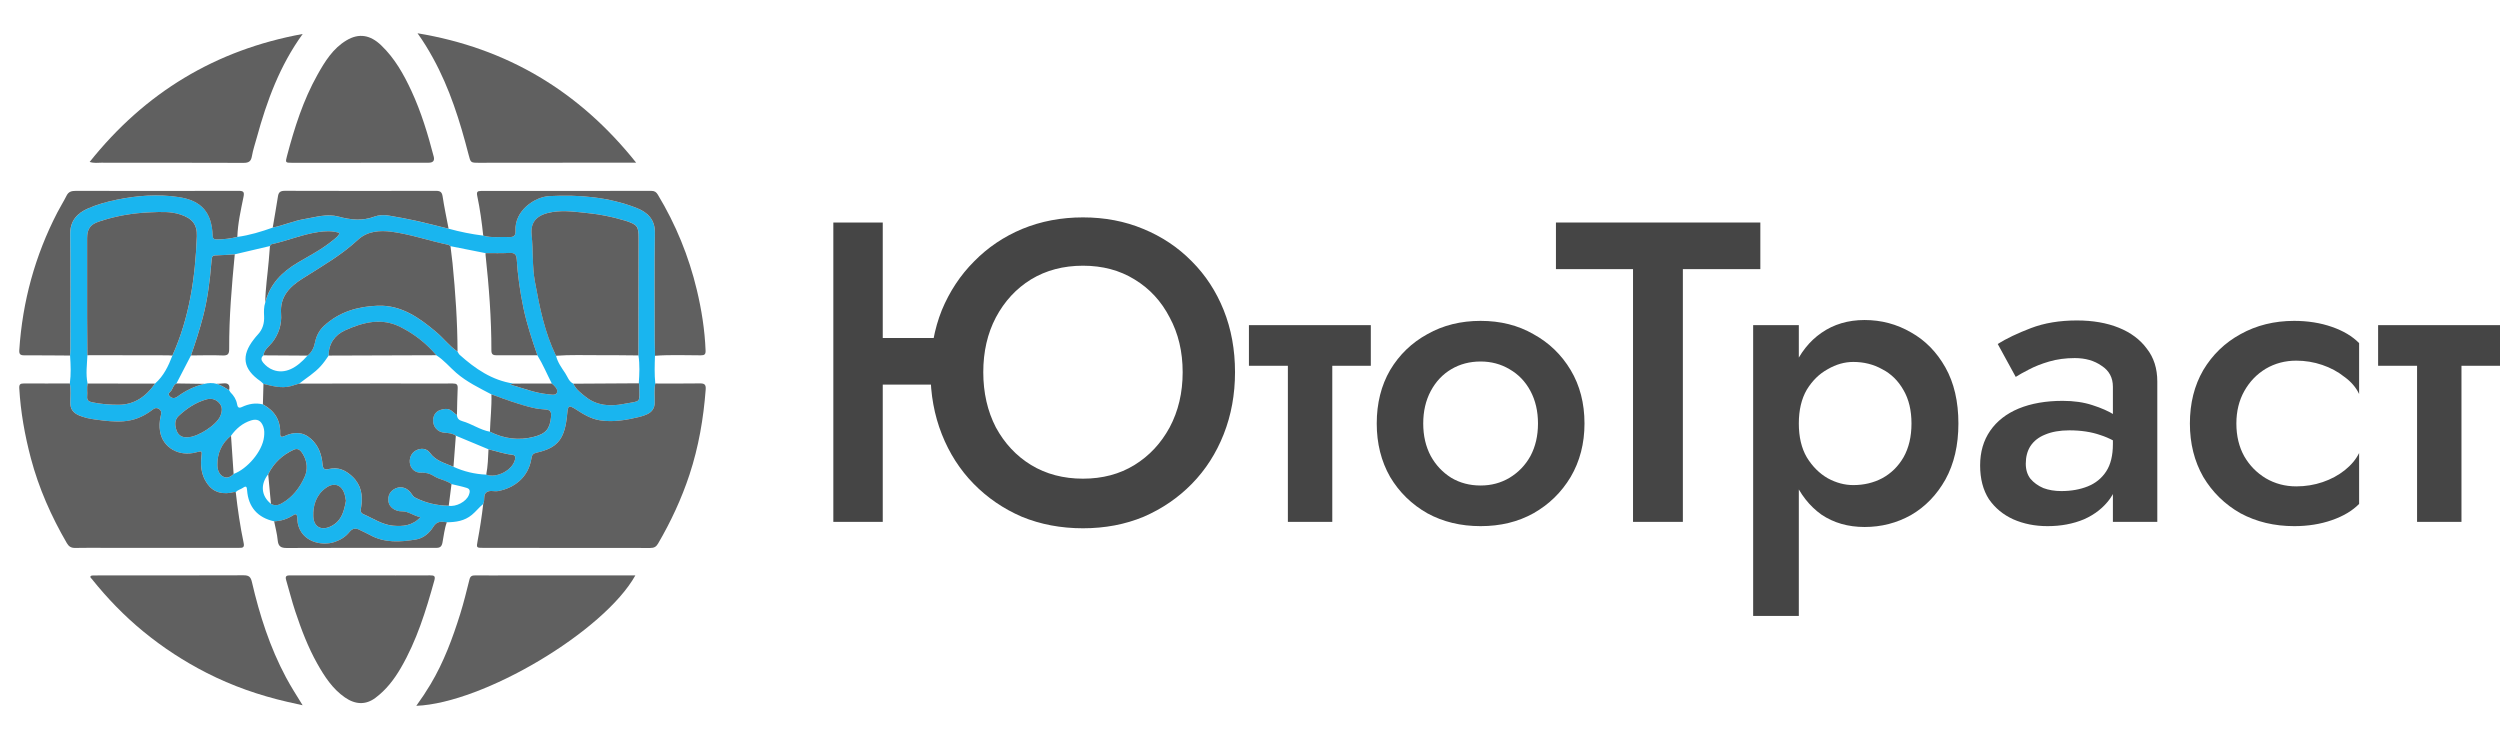
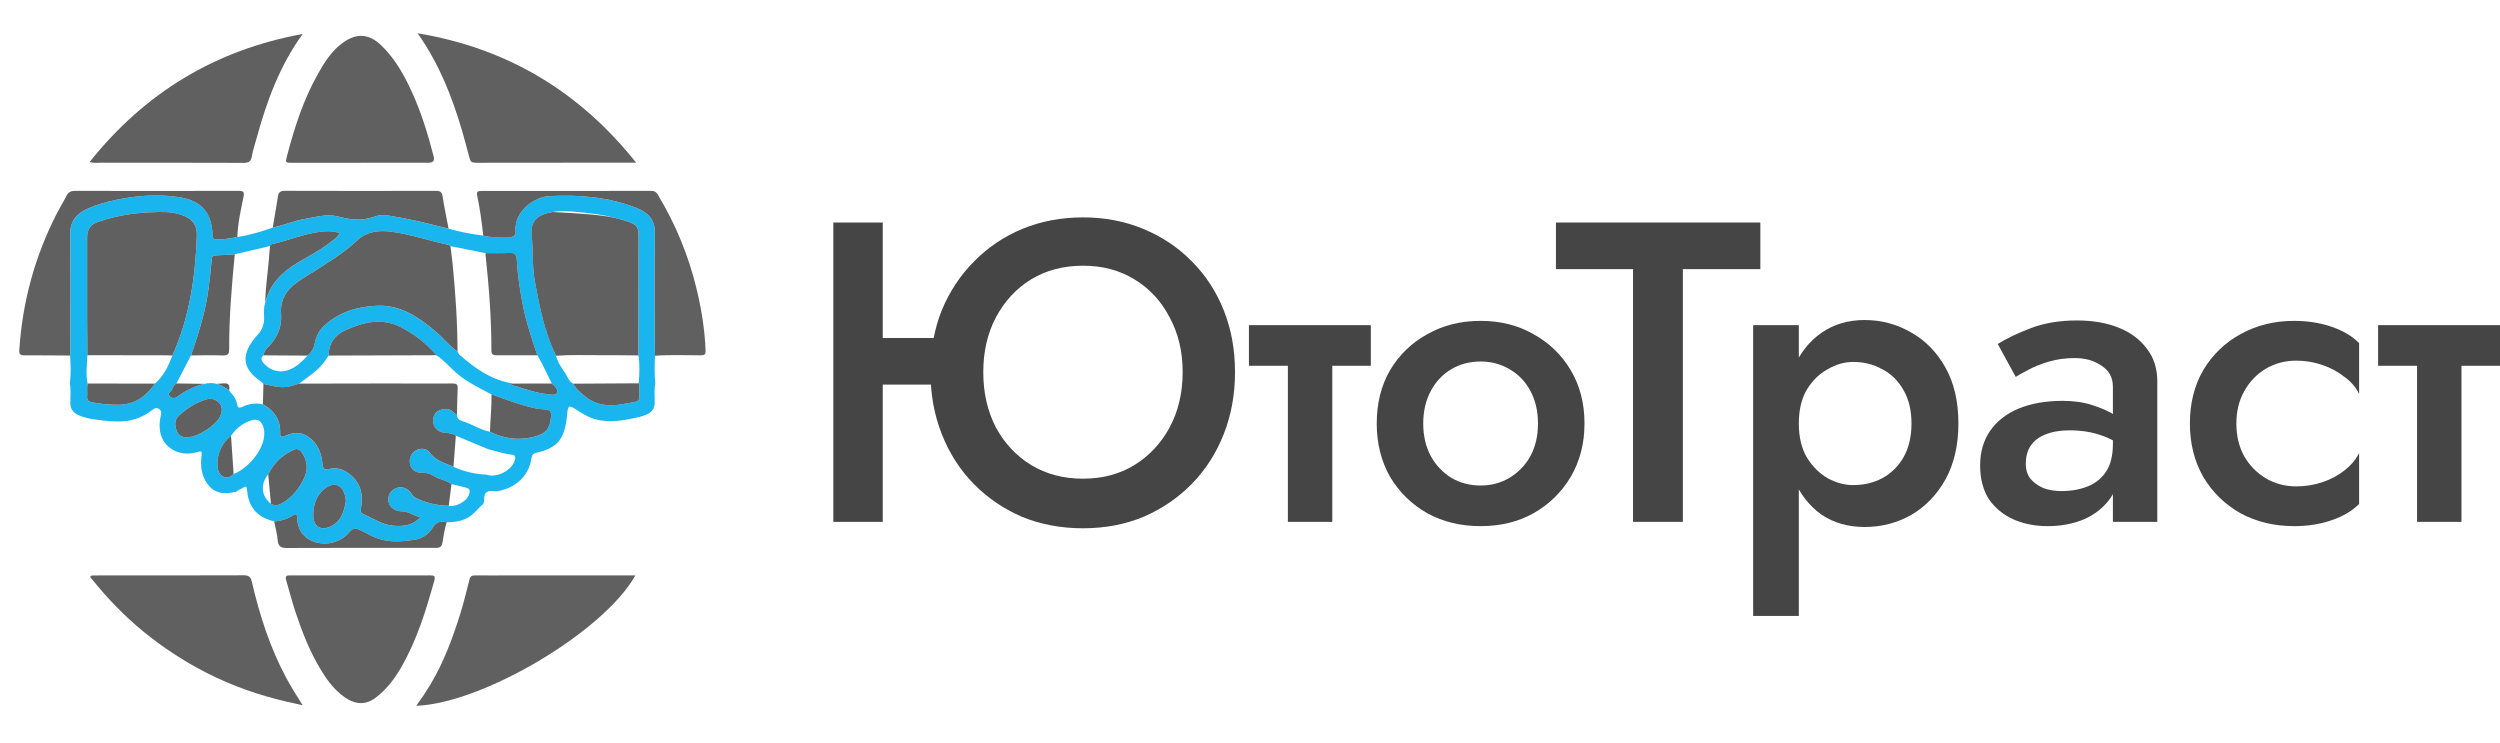
<svg xmlns="http://www.w3.org/2000/svg" width="138" height="41" viewBox="0 0 138 41" fill="none">
  <path d="M24.76 12.623C25.388 12.797 26.025 12.925 26.673 13.006C27.138 13.144 27.616 13.062 28.087 13.085C28.356 13.098 28.47 13.014 28.455 12.732C28.396 11.63 29.513 10.867 30.317 10.825C31.96 10.737 33.584 10.874 35.132 11.477C35.721 11.706 36.163 12.098 36.15 12.858C36.116 14.805 36.138 16.752 36.139 18.698C36.139 19.012 36.149 19.325 36.155 19.638C36.137 20.149 36.12 20.66 36.172 21.17C36.101 21.522 36.146 21.878 36.14 22.233C36.134 22.529 35.996 22.732 35.741 22.857C35.602 22.927 35.45 22.978 35.298 23.014C34.581 23.185 33.859 23.318 33.118 23.201C32.615 23.122 32.196 22.863 31.778 22.593C31.395 22.346 31.352 22.392 31.311 22.838C31.185 24.235 30.794 24.723 29.616 24.989C29.434 25.03 29.365 25.104 29.337 25.292C29.175 26.363 28.373 26.943 27.5 27.107C27.284 27.148 27.031 27.038 26.851 27.177C26.655 27.329 26.783 27.615 26.674 27.818C26.448 28.001 26.273 28.234 26.046 28.421C25.639 28.757 25.165 28.825 24.665 28.83C24.367 28.791 24.124 28.741 23.905 29.101C23.717 29.409 23.377 29.71 22.987 29.776C22.112 29.924 21.229 29.988 20.406 29.524C20.233 29.426 20.046 29.352 19.869 29.258C19.643 29.138 19.46 29.153 19.289 29.368C19.076 29.635 18.789 29.811 18.463 29.919C17.726 30.166 16.652 29.89 16.442 28.909C16.416 28.788 16.422 28.661 16.406 28.537C16.389 28.408 16.343 28.342 16.2 28.434C15.876 28.641 15.522 28.764 15.133 28.777C14.223 28.576 13.708 27.992 13.639 27.062C13.626 26.884 13.6 26.794 13.414 26.925C13.287 27.015 13.119 27.039 13.016 27.169C12.918 27.141 12.83 27.188 12.737 27.202C12.084 27.301 11.622 27.069 11.32 26.502C11.111 26.106 11.07 25.683 11.116 25.25C11.155 24.878 11.168 24.88 10.811 24.975C9.89 25.219 8.991 24.721 8.837 23.821C8.789 23.54 8.804 23.26 8.87 22.979C8.905 22.832 8.948 22.668 8.759 22.564C8.588 22.471 8.475 22.577 8.362 22.663C7.904 23.006 7.391 23.212 6.821 23.256C6.325 23.293 5.832 23.233 5.339 23.169C4.983 23.122 4.632 23.059 4.304 22.903C4.02 22.767 3.881 22.554 3.882 22.232C3.883 21.877 3.922 21.52 3.855 21.168C3.925 20.655 3.903 20.141 3.869 19.627C3.875 19.501 3.886 19.376 3.886 19.25C3.886 17.146 3.902 15.04 3.877 12.936C3.868 12.175 4.274 11.766 4.851 11.512C5.362 11.287 5.899 11.136 6.449 11.024C7.584 10.793 8.732 10.704 9.873 10.88C11.149 11.077 11.694 11.743 11.743 13.009C11.75 13.182 11.827 13.217 11.978 13.217C12.359 13.216 12.733 13.166 13.104 13.078C13.776 12.985 14.42 12.789 15.056 12.563C15.651 12.443 16.21 12.191 16.815 12.091C17.434 11.988 18.047 11.786 18.682 11.957C19.343 12.136 19.994 12.213 20.662 11.962C20.913 11.867 21.202 11.857 21.474 11.904C21.97 11.988 22.467 12.078 22.958 12.187C23.562 12.321 24.16 12.478 24.762 12.625L24.76 12.623ZM26.841 26.198C27.412 26.41 28.284 25.96 28.425 25.378C28.458 25.244 28.455 25.119 28.274 25.101C27.825 25.057 27.402 24.902 26.965 24.802C26.364 24.551 25.762 24.301 25.161 24.05C24.972 23.915 24.756 23.903 24.533 23.886C24.142 23.855 23.88 23.537 23.908 23.161C23.937 22.788 24.18 22.607 24.586 22.574C24.893 22.549 25.019 22.783 25.222 22.909C25.235 23.096 25.329 23.195 25.518 23.247C26.044 23.395 26.498 23.731 27.043 23.831C27.822 24.22 28.634 24.332 29.483 24.111C30.145 23.938 30.356 23.672 30.419 22.994C30.441 22.756 30.387 22.623 30.117 22.606C29.888 22.591 29.66 22.568 29.431 22.515C28.641 22.331 27.887 22.043 27.127 21.77C26.454 21.413 25.765 21.085 25.184 20.58C24.815 20.259 24.503 19.874 24.084 19.61C23.533 18.953 22.868 18.439 22.104 18.052C21.062 17.524 20.049 17.79 19.071 18.225C18.488 18.485 18.141 18.961 18.14 19.63C18.007 19.831 17.868 20.026 17.706 20.207C17.358 20.594 16.915 20.861 16.511 21.178C16.361 21.223 16.212 21.272 16.061 21.314C15.54 21.456 15.041 21.314 14.541 21.192C14.488 21.142 14.441 21.085 14.382 21.044C13.411 20.375 13.296 19.64 14.02 18.721C14.084 18.639 14.149 18.556 14.221 18.481C14.499 18.19 14.598 17.843 14.578 17.448C14.566 17.199 14.559 16.946 14.642 16.702C14.896 15.685 15.567 15.008 16.449 14.491C17.11 14.103 17.793 13.747 18.389 13.256C18.522 13.146 18.674 13.05 18.745 12.865C18.346 12.727 17.956 12.754 17.572 12.809C16.693 12.936 15.872 13.29 15.008 13.478C14.946 13.492 14.925 13.536 14.901 13.582C14.254 13.734 13.605 13.887 12.957 14.039C12.675 14.056 12.392 14.083 12.108 14.089C11.685 14.098 11.701 14.094 11.667 14.499C11.584 15.509 11.46 16.512 11.201 17.497C11.012 18.215 10.787 18.92 10.541 19.62C10.274 20.135 10.007 20.651 9.74 21.166C9.571 21.246 9.547 21.432 9.453 21.565C9.396 21.646 9.222 21.727 9.368 21.873C9.503 22.008 9.651 21.997 9.792 21.893C10.242 21.563 10.732 21.32 11.276 21.189C11.505 21.137 11.734 21.126 11.963 21.187C12.21 21.267 12.428 21.402 12.645 21.537C12.668 21.573 12.692 21.61 12.714 21.646L12.726 21.661C12.907 21.842 13.041 22.051 13.085 22.305C13.114 22.469 13.165 22.555 13.352 22.468C13.72 22.295 14.105 22.22 14.51 22.323C15.149 22.668 15.49 23.189 15.464 23.923C15.457 24.132 15.54 24.147 15.71 24.069C16.229 23.833 16.72 23.82 17.175 24.235C17.592 24.615 17.758 25.103 17.803 25.632C17.826 25.905 17.928 25.946 18.161 25.889C18.675 25.765 19.09 25.967 19.451 26.308C19.94 26.77 20.038 27.349 19.936 27.982C19.911 28.137 19.856 28.297 20.06 28.385C20.598 28.616 21.093 28.967 21.698 29.02C22.237 29.067 22.763 29.025 23.206 28.55C22.821 28.476 22.552 28.222 22.182 28.228C21.812 28.233 21.494 28 21.443 27.711C21.382 27.367 21.535 27.087 21.855 26.952C22.169 26.82 22.51 26.939 22.723 27.273C22.776 27.355 22.826 27.423 22.915 27.469C23.497 27.767 24.117 27.908 24.769 27.918C25.172 27.988 25.736 27.695 25.879 27.328C25.936 27.183 25.985 27.001 25.772 26.935C25.494 26.847 25.205 26.791 24.921 26.722C24.63 26.508 24.255 26.476 23.953 26.281C23.738 26.143 23.502 26.08 23.235 26.092C22.939 26.106 22.701 25.904 22.635 25.636C22.559 25.324 22.697 24.999 22.964 24.862C23.244 24.719 23.552 24.748 23.733 24.999C24.058 25.45 24.565 25.566 25.03 25.766C25.604 26.029 26.209 26.173 26.841 26.2V26.198ZM12.896 26.162C13.636 25.892 14.484 24.931 14.575 24.113C14.595 23.929 14.602 23.738 14.536 23.554C14.413 23.216 14.2 23.099 13.856 23.208C13.388 23.357 13.034 23.659 12.753 24.052C12.235 24.472 11.991 25.026 12.001 25.678C12.005 25.923 12.086 26.192 12.332 26.315C12.538 26.42 12.738 26.324 12.896 26.163V26.162ZM14.804 26.181C14.36 26.735 14.42 27.383 14.955 27.808C15.146 27.921 15.329 27.904 15.521 27.8C16.14 27.465 16.543 26.926 16.818 26.315C16.993 25.924 16.962 25.471 16.727 25.079C16.621 24.902 16.479 24.704 16.221 24.821C15.591 25.109 15.108 25.556 14.804 26.181H14.804ZM35.261 21.158C35.296 20.644 35.322 20.13 35.243 19.618C35.247 17.471 35.251 15.324 35.254 13.177C35.255 12.483 35.195 12.404 34.524 12.182C34.465 12.163 34.403 12.15 34.342 12.133C33.735 11.954 33.116 11.831 32.487 11.767C31.829 11.699 31.163 11.598 30.507 11.702C29.712 11.828 29.266 12.181 29.349 12.972C29.44 13.829 29.373 14.693 29.531 15.551C29.788 16.952 30.063 18.342 30.694 19.637C30.78 19.999 30.998 20.296 31.198 20.596C31.332 20.799 31.4 21.061 31.648 21.18C31.795 21.497 32.07 21.7 32.333 21.909C32.95 22.396 33.675 22.439 34.399 22.301C35.454 22.1 35.288 22.309 35.282 21.216C35.282 21.197 35.269 21.177 35.261 21.157V21.158ZM4.834 21.172C4.784 21.409 4.832 21.649 4.81 21.887C4.791 22.091 4.896 22.166 5.069 22.203C5.554 22.305 6.045 22.344 6.539 22.343C7.439 22.342 8.066 21.872 8.558 21.174C9.036 20.755 9.297 20.204 9.516 19.627C10.461 17.531 10.781 15.308 10.866 13.04C10.891 12.379 10.597 12.049 9.959 11.841C9.411 11.663 8.864 11.697 8.304 11.72C7.327 11.758 6.379 11.921 5.456 12.233C4.982 12.394 4.811 12.641 4.811 13.148C4.81 14.612 4.809 16.077 4.811 17.542C4.812 18.232 4.82 18.922 4.825 19.613C4.803 20.133 4.726 20.653 4.834 21.173V21.172ZM30.461 21.172C30.194 20.652 29.97 20.111 29.663 19.612C29.363 18.744 29.074 17.874 28.887 16.973C28.704 16.094 28.578 15.208 28.522 14.312C28.507 14.065 28.408 13.946 28.128 13.962C27.688 13.988 27.244 13.971 26.802 13.973C26.157 13.845 25.512 13.717 24.867 13.589C24.822 13.563 24.781 13.522 24.733 13.512C23.694 13.292 22.685 12.937 21.63 12.795C20.965 12.705 20.279 12.753 19.757 13.238C18.834 14.095 17.748 14.711 16.695 15.379C15.988 15.827 15.443 16.367 15.515 17.321C15.557 17.883 15.398 18.43 15.026 18.905C14.851 19.127 14.579 19.298 14.542 19.616C14.381 19.747 14.418 19.89 14.529 20.022C14.678 20.199 14.854 20.338 15.08 20.422C15.732 20.665 16.38 20.317 16.973 19.631C17.205 19.445 17.327 19.203 17.384 18.914C17.455 18.561 17.609 18.244 17.881 17.991C18.72 17.213 19.76 16.914 20.859 16.877C22.151 16.833 23.144 17.541 24.082 18.331C24.489 18.674 24.807 19.108 25.254 19.406C25.293 19.467 25.322 19.54 25.374 19.587C26.233 20.355 27.161 20.997 28.342 21.173C28.293 21.188 28.243 21.202 28.159 21.227C28.867 21.421 29.518 21.696 30.222 21.758C30.401 21.774 30.673 21.855 30.744 21.673C30.814 21.492 30.622 21.305 30.46 21.172L30.461 21.172ZM10.335 24.137C10.901 24.143 11.958 23.46 12.163 22.962C12.262 22.72 12.295 22.462 12.107 22.252C11.921 22.044 11.677 21.966 11.391 22.047C10.799 22.215 10.304 22.548 9.863 22.957C9.618 23.184 9.65 23.496 9.753 23.779C9.849 24.041 10.07 24.157 10.335 24.137H10.335ZM19.096 27.647C19.074 27.53 19.061 27.415 19.029 27.306C18.872 26.762 18.454 26.603 17.993 26.931C17.457 27.313 17.274 27.887 17.295 28.499C17.316 29.122 17.783 29.325 18.333 29.019C18.88 28.714 18.993 28.19 19.096 27.647V27.647Z" fill="#19B5EF" />
-   <path d="M26.675 27.817C26.783 27.614 26.656 27.328 26.852 27.177C27.032 27.038 27.285 27.147 27.5 27.106C28.373 26.942 29.176 26.362 29.337 25.291C29.366 25.103 29.435 25.029 29.617 24.988C30.795 24.722 31.186 24.234 31.311 22.837C31.351 22.391 31.395 22.346 31.779 22.592C32.196 22.862 32.615 23.122 33.118 23.201C33.86 23.317 34.582 23.185 35.299 23.013C35.45 22.977 35.602 22.925 35.742 22.857C35.996 22.731 36.135 22.528 36.14 22.232C36.147 21.877 36.102 21.521 36.172 21.169C36.985 21.169 37.797 21.177 38.609 21.164C38.87 21.16 38.977 21.205 38.954 21.505C38.833 23.103 38.564 24.669 38.061 26.198C37.62 27.533 37.031 28.798 36.322 30.011C36.218 30.189 36.097 30.248 35.893 30.248C32.822 30.241 29.751 30.243 26.68 30.242C26.296 30.242 26.293 30.237 26.364 29.86C26.49 29.183 26.597 28.502 26.674 27.818L26.675 27.817Z" fill="#606060" />
-   <path d="M3.853 21.167C3.92 21.52 3.881 21.877 3.88 22.231C3.878 22.554 4.018 22.767 4.302 22.902C4.63 23.058 4.98 23.121 5.337 23.168C5.829 23.232 6.323 23.293 6.819 23.255C7.388 23.212 7.902 23.005 8.36 22.662C8.474 22.576 8.587 22.47 8.756 22.564C8.945 22.668 8.903 22.832 8.868 22.979C8.802 23.259 8.788 23.54 8.835 23.82C8.989 24.721 9.888 25.218 10.808 24.974C11.165 24.88 11.153 24.878 11.113 25.25C11.068 25.682 11.109 26.105 11.318 26.501C11.619 27.069 12.081 27.301 12.734 27.202C12.828 27.188 12.916 27.141 13.014 27.168C13.12 28.113 13.256 29.052 13.452 29.983C13.51 30.262 13.345 30.241 13.167 30.241C10.697 30.24 8.228 30.241 5.76 30.241C5.222 30.241 4.684 30.234 4.146 30.246C3.928 30.25 3.797 30.166 3.69 29.982C2.829 28.5 2.14 26.946 1.702 25.289C1.369 24.025 1.138 22.743 1.064 21.435C1.052 21.218 1.116 21.166 1.321 21.167C2.165 21.174 3.009 21.167 3.853 21.166V21.167Z" fill="#606060" />
  <path d="M35.072 31.762C33.347 34.852 26.684 38.817 22.98 38.961C23.272 38.559 23.527 38.172 23.765 37.774C24.495 36.552 24.985 35.231 25.406 33.883C25.602 33.256 25.756 32.616 25.917 31.979C25.964 31.794 26.066 31.761 26.236 31.762C26.901 31.769 27.566 31.762 28.23 31.762C30.393 31.762 32.556 31.762 34.72 31.762C34.823 31.762 34.925 31.762 35.073 31.762H35.072Z" fill="#606060" />
  <path d="M23.047 1.836C27.976 2.653 31.968 5.027 35.114 8.978C34.876 8.978 34.712 8.978 34.547 8.978C31.843 8.98 29.139 8.983 26.436 8.985C25.972 8.985 25.981 8.981 25.861 8.517C25.388 6.682 24.823 4.879 23.903 3.206C23.647 2.74 23.371 2.284 23.047 1.836Z" fill="#606060" />
  <path d="M16.709 1.875C15.447 3.616 14.729 5.569 14.175 7.594C14.081 7.936 13.965 8.274 13.905 8.622C13.856 8.909 13.732 8.99 13.444 8.99C10.828 8.979 8.21 8.985 5.593 8.981C5.399 8.981 5.2 9.018 4.949 8.939C8.008 5.104 11.909 2.751 16.71 1.875H16.709Z" fill="#606060" />
  <path d="M16.704 38.93C16.419 38.866 16.134 38.805 15.849 38.739C14.304 38.383 12.82 37.864 11.406 37.142C10.163 36.509 9.005 35.753 7.93 34.874C6.869 34.007 5.922 33.026 5.067 31.958C5.03 31.912 4.955 31.868 5.005 31.802C5.028 31.772 5.098 31.766 5.147 31.765C5.369 31.761 5.59 31.762 5.812 31.762C8.357 31.762 10.903 31.766 13.448 31.756C13.735 31.755 13.839 31.841 13.905 32.124C14.328 33.951 14.898 35.73 15.787 37.393C16.063 37.909 16.378 38.402 16.705 38.93H16.704Z" fill="#606060" />
  <path d="M19.937 31.763C21.204 31.763 22.47 31.767 23.737 31.76C23.97 31.759 24.046 31.793 23.973 32.052C23.511 33.715 23.004 35.361 22.128 36.867C21.756 37.506 21.313 38.086 20.712 38.53C20.194 38.912 19.627 38.905 19.04 38.499C18.356 38.026 17.915 37.344 17.517 36.64C17.002 35.726 16.632 34.747 16.301 33.755C16.11 33.181 15.964 32.592 15.793 32.012C15.72 31.767 15.861 31.76 16.043 31.761C17.341 31.764 18.639 31.763 19.937 31.764V31.763Z" fill="#606060" />
  <path d="M19.922 8.986C18.655 8.986 17.388 8.988 16.121 8.986C15.749 8.986 15.746 8.976 15.842 8.611C16.251 7.061 16.734 5.537 17.523 4.129C17.933 3.397 18.374 2.677 19.125 2.228C19.814 1.816 20.44 1.927 21.038 2.498C21.79 3.217 22.285 4.102 22.713 5.024C23.251 6.185 23.619 7.407 23.941 8.642C24 8.868 23.907 8.982 23.66 8.982C22.414 8.982 21.169 8.982 19.922 8.982V8.986V8.986Z" fill="#606060" />
  <path d="M36.156 19.639C36.15 19.326 36.141 19.012 36.14 18.699C36.139 16.752 36.117 14.805 36.151 12.859C36.165 12.098 35.722 11.706 35.133 11.477C33.585 10.874 31.961 10.738 30.318 10.825C29.514 10.868 28.397 11.63 28.456 12.732C28.471 13.015 28.357 13.098 28.089 13.085C27.617 13.062 27.139 13.144 26.674 13.007C26.596 12.271 26.497 11.54 26.344 10.816C26.297 10.592 26.351 10.54 26.563 10.54C29.698 10.542 32.832 10.541 35.966 10.537C36.137 10.537 36.229 10.606 36.314 10.748C37.305 12.391 38.021 14.145 38.466 16.006C38.728 17.103 38.904 18.216 38.948 19.347C38.956 19.561 38.891 19.614 38.685 19.614C37.842 19.613 36.998 19.574 36.156 19.639Z" fill="#606060" />
  <path d="M13.1 13.078C12.73 13.166 12.356 13.216 11.974 13.217C11.823 13.217 11.746 13.182 11.739 13.008C11.69 11.743 11.145 11.077 9.869 10.88C8.728 10.704 7.58 10.792 6.445 11.024C5.896 11.136 5.358 11.287 4.848 11.512C4.271 11.766 3.865 12.176 3.873 12.935C3.899 15.04 3.883 17.145 3.882 19.25C3.882 19.375 3.872 19.501 3.866 19.626C3.021 19.621 2.178 19.611 1.333 19.614C1.111 19.615 1.05 19.541 1.065 19.319C1.24 16.647 1.932 14.116 3.163 11.733C3.326 11.417 3.517 11.116 3.675 10.799C3.786 10.575 3.955 10.536 4.184 10.536C7.181 10.541 10.179 10.542 13.176 10.535C13.434 10.535 13.496 10.593 13.444 10.855C13.295 11.59 13.127 12.323 13.101 13.077L13.1 13.078Z" fill="#606060" />
  <path d="M24.761 12.623C24.16 12.476 23.561 12.319 22.957 12.185C22.466 12.076 21.969 11.986 21.473 11.902C21.201 11.855 20.912 11.865 20.661 11.959C19.994 12.21 19.343 12.134 18.681 11.955C18.046 11.783 17.434 11.986 16.814 12.089C16.21 12.189 15.651 12.441 15.055 12.561C15.152 11.985 15.254 11.41 15.344 10.833C15.379 10.607 15.482 10.533 15.719 10.533C18.501 10.542 21.284 10.541 24.066 10.535C24.299 10.535 24.395 10.599 24.432 10.84C24.522 11.438 24.649 12.029 24.762 12.623L24.761 12.623Z" fill="#606060" />
  <path d="M15.133 28.777C15.522 28.763 15.876 28.641 16.2 28.433C16.343 28.341 16.389 28.408 16.406 28.536C16.422 28.66 16.416 28.787 16.442 28.909C16.652 29.89 17.727 30.165 18.463 29.919C18.789 29.81 19.076 29.634 19.289 29.367C19.46 29.152 19.643 29.137 19.869 29.258C20.046 29.351 20.233 29.426 20.406 29.524C21.229 29.987 22.112 29.924 22.987 29.775C23.377 29.709 23.717 29.409 23.905 29.1C24.124 28.74 24.367 28.79 24.665 28.829C24.529 29.194 24.498 29.581 24.423 29.958C24.381 30.169 24.287 30.242 24.091 30.242C23.722 30.241 23.352 30.244 22.983 30.244C20.599 30.244 18.214 30.237 15.83 30.249C15.502 30.251 15.36 30.157 15.329 29.824C15.297 29.471 15.201 29.126 15.133 28.777H15.133Z" fill="#606060" />
  <path d="M24.771 27.917C24.119 27.907 23.499 27.766 22.917 27.467C22.829 27.422 22.779 27.354 22.725 27.271C22.512 26.938 22.171 26.819 21.857 26.951C21.537 27.085 21.385 27.366 21.445 27.709C21.496 27.999 21.814 28.232 22.184 28.226C22.554 28.22 22.823 28.474 23.208 28.549C22.765 29.023 22.239 29.066 21.7 29.018C21.096 28.965 20.601 28.615 20.062 28.383C19.858 28.296 19.913 28.135 19.938 27.981C20.04 27.348 19.941 26.768 19.453 26.306C19.092 25.965 18.677 25.763 18.163 25.887C17.93 25.944 17.828 25.904 17.805 25.63C17.759 25.101 17.594 24.613 17.177 24.233C16.721 23.819 16.231 23.832 15.712 24.067C15.542 24.144 15.459 24.13 15.466 23.921C15.492 23.188 15.151 22.666 14.512 22.321C14.522 21.944 14.533 21.567 14.543 21.19C15.043 21.311 15.541 21.453 16.062 21.312C16.213 21.271 16.362 21.222 16.512 21.176C18.064 21.173 19.615 21.169 21.167 21.168C22.445 21.168 23.722 21.175 24.999 21.169C25.207 21.168 25.273 21.228 25.264 21.434C25.24 21.925 25.236 22.418 25.224 22.909C25.021 22.783 24.895 22.549 24.588 22.574C24.183 22.607 23.939 22.788 23.91 23.161C23.882 23.537 24.144 23.856 24.535 23.886C24.758 23.903 24.974 23.915 25.163 24.05C25.119 24.622 25.076 25.193 25.032 25.765C24.567 25.564 24.06 25.448 23.735 24.998C23.554 24.746 23.246 24.718 22.966 24.86C22.699 24.997 22.561 25.321 22.637 25.635C22.702 25.902 22.94 26.104 23.238 26.09C23.504 26.078 23.739 26.141 23.954 26.28C24.257 26.474 24.632 26.506 24.923 26.721C24.872 27.119 24.822 27.518 24.771 27.917Z" fill="#606060" />
  <path d="M4.824 19.613C4.819 18.922 4.811 18.232 4.81 17.542C4.808 16.077 4.809 14.612 4.81 13.148C4.81 12.641 4.981 12.394 5.455 12.233C6.378 11.921 7.326 11.758 8.303 11.72C8.863 11.697 9.409 11.662 9.958 11.841C10.595 12.049 10.89 12.379 10.865 13.039C10.78 15.308 10.46 17.531 9.515 19.627C9.432 19.621 9.347 19.613 9.264 19.613C7.834 19.61 6.405 19.608 4.976 19.606H4.982C4.929 19.608 4.877 19.61 4.824 19.612L4.824 19.613Z" fill="#606060" />
-   <path d="M30.691 19.638C30.06 18.344 29.785 16.953 29.528 15.552C29.371 14.694 29.437 13.83 29.346 12.973C29.262 12.181 29.709 11.829 30.504 11.703C31.16 11.599 31.826 11.7 32.484 11.768C33.113 11.832 33.732 11.955 34.339 12.133C34.399 12.151 34.462 12.164 34.521 12.183C35.192 12.406 35.252 12.484 35.251 13.178C35.248 15.325 35.244 17.472 35.24 19.619C34.513 19.613 33.786 19.602 33.059 19.606C32.269 19.61 31.479 19.576 30.69 19.638H30.691Z" fill="#606060" />
+   <path d="M30.691 19.638C30.06 18.344 29.785 16.953 29.528 15.552C29.371 14.694 29.437 13.83 29.346 12.973C29.262 12.181 29.709 11.829 30.504 11.703C33.113 11.832 33.732 11.955 34.339 12.133C34.399 12.151 34.462 12.164 34.521 12.183C35.192 12.406 35.252 12.484 35.251 13.178C35.248 15.325 35.244 17.472 35.24 19.619C34.513 19.613 33.786 19.602 33.059 19.606C32.269 19.61 31.479 19.576 30.69 19.638H30.691Z" fill="#606060" />
  <path d="M14.543 19.615C14.58 19.297 14.852 19.127 15.027 18.904C15.399 18.429 15.559 17.883 15.516 17.321C15.444 16.367 15.99 15.827 16.696 15.379C17.749 14.711 18.835 14.095 19.758 13.238C20.279 12.753 20.966 12.705 21.631 12.794C22.685 12.937 23.695 13.292 24.734 13.511C24.782 13.521 24.823 13.562 24.867 13.589C24.905 13.899 24.947 14.209 24.979 14.521C25.14 16.145 25.252 17.772 25.256 19.405C24.809 19.107 24.49 18.672 24.083 18.33C23.145 17.54 22.152 16.831 20.861 16.875C19.761 16.913 18.721 17.212 17.882 17.99C17.61 18.243 17.456 18.56 17.386 18.913C17.328 19.202 17.207 19.444 16.975 19.63C16.165 19.625 15.354 19.62 14.543 19.615Z" fill="#606060" />
  <path d="M29.664 19.611C28.914 19.611 28.165 19.609 27.416 19.612C27.231 19.613 27.125 19.572 27.125 19.352C27.128 17.583 26.991 15.823 26.802 14.066C26.799 14.035 26.802 14.003 26.802 13.972C27.245 13.97 27.688 13.987 28.128 13.96C28.409 13.944 28.507 14.063 28.523 14.311C28.578 15.207 28.705 16.092 28.887 16.971C29.074 17.872 29.364 18.743 29.663 19.61L29.664 19.611Z" fill="#606060" />
  <path d="M12.959 14.039C12.793 15.775 12.643 17.513 12.651 19.258C12.653 19.547 12.577 19.632 12.282 19.621C11.704 19.597 11.123 19.617 10.543 19.62C10.788 18.92 11.014 18.215 11.202 17.498C11.461 16.513 11.585 15.509 11.669 14.499C11.702 14.094 11.687 14.099 12.11 14.089C12.393 14.083 12.676 14.057 12.959 14.04V14.039Z" fill="#606060" />
  <path d="M24.085 19.608C22.103 19.615 20.122 19.622 18.141 19.628C18.142 18.959 18.489 18.483 19.072 18.224C20.05 17.788 21.063 17.522 22.105 18.05C22.87 18.437 23.535 18.951 24.085 19.608Z" fill="#606060" />
  <path d="M27.044 23.831C27.066 23.143 27.148 22.457 27.126 21.768C27.886 22.041 28.64 22.329 29.431 22.513C29.659 22.566 29.888 22.59 30.117 22.605C30.386 22.622 30.441 22.755 30.419 22.992C30.356 23.67 30.144 23.936 29.482 24.109C28.634 24.331 27.822 24.219 27.043 23.83L27.044 23.831Z" fill="#606060" />
  <path d="M14.641 16.702C14.651 15.928 14.769 15.163 14.835 14.394C14.859 14.124 14.879 13.853 14.901 13.582C14.925 13.535 14.946 13.491 15.008 13.478C15.872 13.29 16.693 12.936 17.572 12.809C17.956 12.754 18.345 12.726 18.745 12.864C18.674 13.049 18.522 13.145 18.388 13.255C17.793 13.746 17.11 14.102 16.448 14.49C15.566 15.008 14.895 15.684 14.641 16.702H14.641Z" fill="#606060" />
  <path d="M14.805 26.182C15.109 25.557 15.591 25.11 16.222 24.822C16.479 24.705 16.621 24.903 16.727 25.08C16.962 25.472 16.994 25.925 16.819 26.316C16.544 26.928 16.141 27.466 15.522 27.801C15.33 27.905 15.146 27.922 14.956 27.809C14.906 27.267 14.855 26.725 14.805 26.182H14.805Z" fill="#606060" />
  <path d="M10.335 24.138C10.07 24.158 9.849 24.042 9.753 23.779C9.65 23.498 9.618 23.186 9.863 22.958C10.304 22.549 10.799 22.216 11.391 22.047C11.677 21.966 11.921 22.044 12.107 22.253C12.296 22.463 12.262 22.72 12.163 22.962C11.958 23.46 10.901 24.143 10.335 24.138H10.335Z" fill="#606060" />
  <path d="M4.836 21.172C6.077 21.172 7.317 21.173 8.559 21.174C8.067 21.872 7.44 22.342 6.54 22.343C6.046 22.343 5.555 22.305 5.07 22.203C4.896 22.166 4.792 22.091 4.811 21.886C4.833 21.65 4.785 21.409 4.835 21.172H4.836Z" fill="#606060" />
  <path d="M31.648 21.18C32.853 21.173 34.058 21.166 35.262 21.158C35.269 21.178 35.282 21.198 35.282 21.217C35.288 22.31 35.455 22.1 34.399 22.302C33.676 22.44 32.95 22.397 32.334 21.91C32.071 21.701 31.796 21.498 31.648 21.181V21.18Z" fill="#606060" />
  <path d="M19.095 27.646C18.992 28.189 18.879 28.713 18.332 29.017C17.782 29.324 17.315 29.121 17.294 28.498C17.274 27.885 17.457 27.311 17.992 26.93C18.453 26.601 18.872 26.761 19.029 27.304C19.061 27.414 19.073 27.528 19.095 27.645V27.646Z" fill="#606060" />
-   <path d="M26.84 26.199C26.93 25.738 26.944 25.27 26.965 24.803C27.401 24.903 27.824 25.059 28.274 25.103C28.454 25.12 28.457 25.246 28.425 25.379C28.283 25.962 27.412 26.412 26.84 26.2V26.199Z" fill="#606060" />
  <path d="M12.752 24.051C12.8 24.754 12.848 25.457 12.895 26.161C12.737 26.323 12.537 26.419 12.331 26.315C12.085 26.191 12.004 25.922 12 25.677C11.99 25.025 12.234 24.471 12.752 24.051Z" fill="#606060" />
  <path d="M28.343 21.173C29.049 21.173 29.756 21.172 30.462 21.172C30.624 21.305 30.815 21.491 30.745 21.672C30.674 21.855 30.402 21.774 30.223 21.758C29.519 21.695 28.868 21.421 28.16 21.227C28.244 21.202 28.293 21.188 28.343 21.173Z" fill="#606060" />
  <path d="M9.742 21.166C10.254 21.174 10.766 21.18 11.278 21.188C10.733 21.32 10.243 21.563 9.794 21.892C9.652 21.996 9.504 22.007 9.37 21.873C9.223 21.727 9.398 21.645 9.455 21.565C9.548 21.431 9.573 21.245 9.742 21.166Z" fill="#606060" />
  <path d="M11.965 21.185C12.079 21.178 12.194 21.18 12.307 21.165C12.606 21.126 12.708 21.255 12.647 21.536C12.429 21.4 12.211 21.265 11.965 21.185Z" fill="#606060" />
  <path d="M12.715 21.646C12.715 21.646 12.728 21.662 12.727 21.661L12.715 21.646Z" fill="#606060" />
  <path d="M47.087 21.23V18.657H53.26V21.23H47.087ZM46 12.283H48.728V28.807H46V12.283ZM54.277 20.545C54.277 21.678 54.509 22.693 54.971 23.59C55.449 24.471 56.096 25.164 56.913 25.667C57.745 26.171 58.701 26.423 59.78 26.423C60.859 26.423 61.807 26.171 62.624 25.667C63.441 25.164 64.088 24.471 64.566 23.59C65.044 22.693 65.283 21.678 65.283 20.545C65.283 19.412 65.044 18.405 64.566 17.524C64.104 16.627 63.456 15.926 62.624 15.423C61.807 14.919 60.859 14.667 59.78 14.667C58.701 14.667 57.745 14.919 56.913 15.423C56.096 15.926 55.449 16.627 54.971 17.524C54.509 18.405 54.277 19.412 54.277 20.545ZM51.364 20.545C51.364 19.302 51.572 18.161 51.988 17.122C52.42 16.084 53.013 15.187 53.769 14.431C54.524 13.66 55.41 13.062 56.428 12.637C57.46 12.212 58.578 12 59.78 12C60.983 12 62.092 12.212 63.11 12.637C64.142 13.062 65.036 13.66 65.792 14.431C66.547 15.187 67.133 16.084 67.549 17.122C67.965 18.161 68.173 19.302 68.173 20.545C68.173 21.773 67.965 22.913 67.549 23.968C67.133 25.022 66.547 25.935 65.792 26.706C65.036 27.477 64.15 28.083 63.133 28.524C62.115 28.948 60.998 29.161 59.78 29.161C58.562 29.161 57.437 28.948 56.404 28.524C55.387 28.083 54.501 27.477 53.746 26.706C52.99 25.935 52.404 25.022 51.988 23.968C51.572 22.913 51.364 21.773 51.364 20.545Z" fill="#454545" />
  <path d="M68.941 17.948H75.669V20.191H68.941V17.948ZM71.091 18.421H73.542V28.807H71.091V18.421Z" fill="#454545" />
  <path d="M75.996 23.378C75.996 22.26 76.242 21.277 76.736 20.427C77.244 19.577 77.93 18.916 78.793 18.444C79.656 17.956 80.635 17.712 81.73 17.712C82.824 17.712 83.795 17.956 84.643 18.444C85.506 18.916 86.192 19.577 86.701 20.427C87.209 21.277 87.464 22.26 87.464 23.378C87.464 24.479 87.209 25.463 86.701 26.328C86.192 27.178 85.506 27.847 84.643 28.335C83.795 28.807 82.824 29.043 81.73 29.043C80.635 29.043 79.656 28.807 78.793 28.335C77.93 27.847 77.244 27.178 76.736 26.328C76.242 25.463 75.996 24.479 75.996 23.378ZM78.562 23.378C78.562 24.054 78.701 24.652 78.978 25.172C79.256 25.675 79.633 26.076 80.111 26.375C80.589 26.659 81.129 26.8 81.73 26.8C82.315 26.8 82.847 26.659 83.325 26.375C83.818 26.076 84.204 25.675 84.481 25.172C84.758 24.652 84.897 24.054 84.897 23.378C84.897 22.701 84.758 22.103 84.481 21.584C84.204 21.064 83.818 20.663 83.325 20.38C82.847 20.097 82.315 19.955 81.73 19.955C81.129 19.955 80.589 20.097 80.111 20.38C79.633 20.663 79.256 21.064 78.978 21.584C78.701 22.103 78.562 22.701 78.562 23.378Z" fill="#454545" />
  <path d="M85.888 14.856V12.283H97.171V14.856H92.894V28.807H90.143V14.856H85.888Z" fill="#454545" />
  <path d="M99.295 34H96.774V17.948H99.295V34ZM108.104 23.378C108.104 24.574 107.865 25.604 107.387 26.47C106.909 27.32 106.277 27.973 105.491 28.429C104.705 28.87 103.849 29.09 102.925 29.09C102.015 29.09 101.221 28.862 100.543 28.406C99.88 27.933 99.364 27.273 98.994 26.423C98.639 25.557 98.462 24.542 98.462 23.378C98.462 22.197 98.639 21.182 98.994 20.333C99.364 19.483 99.88 18.83 100.543 18.373C101.221 17.901 102.015 17.665 102.925 17.665C103.849 17.665 104.705 17.893 105.491 18.35C106.277 18.79 106.909 19.436 107.387 20.285C107.865 21.135 108.104 22.166 108.104 23.378ZM105.514 23.378C105.514 22.654 105.368 22.04 105.075 21.537C104.782 21.017 104.389 20.632 103.896 20.38C103.418 20.112 102.886 19.979 102.3 19.979C101.823 19.979 101.352 20.112 100.89 20.38C100.428 20.632 100.042 21.009 99.734 21.513C99.441 22.017 99.295 22.638 99.295 23.378C99.295 24.117 99.441 24.739 99.734 25.242C100.042 25.746 100.428 26.132 100.89 26.399C101.352 26.651 101.823 26.777 102.3 26.777C102.886 26.777 103.418 26.651 103.896 26.399C104.389 26.132 104.782 25.746 105.075 25.242C105.368 24.723 105.514 24.102 105.514 23.378Z" fill="#454545" />
  <path d="M111.823 25.597C111.823 25.927 111.908 26.202 112.077 26.423C112.262 26.643 112.501 26.816 112.794 26.942C113.087 27.052 113.419 27.107 113.788 27.107C114.328 27.107 114.813 27.021 115.245 26.848C115.677 26.674 116.016 26.399 116.262 26.021C116.509 25.644 116.632 25.14 116.632 24.511L117.002 25.738C117.002 26.431 116.825 27.029 116.47 27.532C116.116 28.02 115.638 28.398 115.037 28.665C114.436 28.917 113.765 29.043 113.025 29.043C112.332 29.043 111.7 28.917 111.13 28.665C110.575 28.413 110.128 28.044 109.789 27.556C109.465 27.052 109.303 26.431 109.303 25.691C109.303 24.951 109.488 24.314 109.858 23.779C110.228 23.244 110.752 22.835 111.43 22.552C112.124 22.268 112.933 22.127 113.858 22.127C114.474 22.127 115.022 22.205 115.499 22.363C115.993 22.52 116.401 22.701 116.725 22.906C117.049 23.11 117.272 23.291 117.395 23.448V24.794C116.917 24.432 116.432 24.172 115.939 24.015C115.445 23.842 114.875 23.755 114.228 23.755C113.704 23.755 113.257 23.834 112.887 23.991C112.532 24.133 112.262 24.346 112.077 24.629C111.908 24.896 111.823 25.219 111.823 25.597ZM111.268 20.805L110.274 18.987C110.752 18.688 111.361 18.397 112.101 18.114C112.84 17.831 113.688 17.689 114.644 17.689C115.523 17.689 116.293 17.823 116.956 18.09C117.619 18.358 118.135 18.743 118.505 19.247C118.89 19.735 119.083 20.34 119.083 21.064V28.807H116.632V21.348C116.632 20.844 116.424 20.459 116.008 20.191C115.607 19.908 115.114 19.766 114.528 19.766C114.02 19.766 113.55 19.829 113.118 19.955C112.686 20.081 112.309 20.23 111.985 20.403C111.677 20.561 111.438 20.695 111.268 20.805Z" fill="#454545" />
  <path d="M123.448 23.378C123.448 24.07 123.595 24.676 123.887 25.195C124.18 25.699 124.573 26.1 125.067 26.399C125.575 26.698 126.138 26.848 126.754 26.848C127.263 26.848 127.749 26.769 128.211 26.612C128.674 26.454 129.082 26.234 129.437 25.951C129.791 25.667 130.053 25.353 130.223 25.006V27.816C129.853 28.193 129.352 28.492 128.72 28.712C128.088 28.933 127.394 29.043 126.639 29.043C125.544 29.043 124.558 28.807 123.679 28.335C122.816 27.847 122.13 27.178 121.622 26.328C121.128 25.463 120.882 24.479 120.882 23.378C120.882 22.26 121.128 21.277 121.622 20.427C122.13 19.577 122.816 18.916 123.679 18.444C124.558 17.956 125.544 17.712 126.639 17.712C127.394 17.712 128.088 17.823 128.72 18.043C129.352 18.263 129.853 18.562 130.223 18.94V21.749C130.053 21.387 129.783 21.072 129.413 20.805C129.059 20.521 128.65 20.301 128.188 20.144C127.726 19.986 127.248 19.908 126.754 19.908C126.138 19.908 125.575 20.057 125.067 20.356C124.573 20.655 124.18 21.064 123.887 21.584C123.595 22.103 123.448 22.701 123.448 23.378Z" fill="#454545" />
  <path d="M131.272 17.948H138V20.191H131.272V17.948ZM133.422 18.421H135.873V28.807H133.422V18.421Z" fill="#454545" />
</svg>